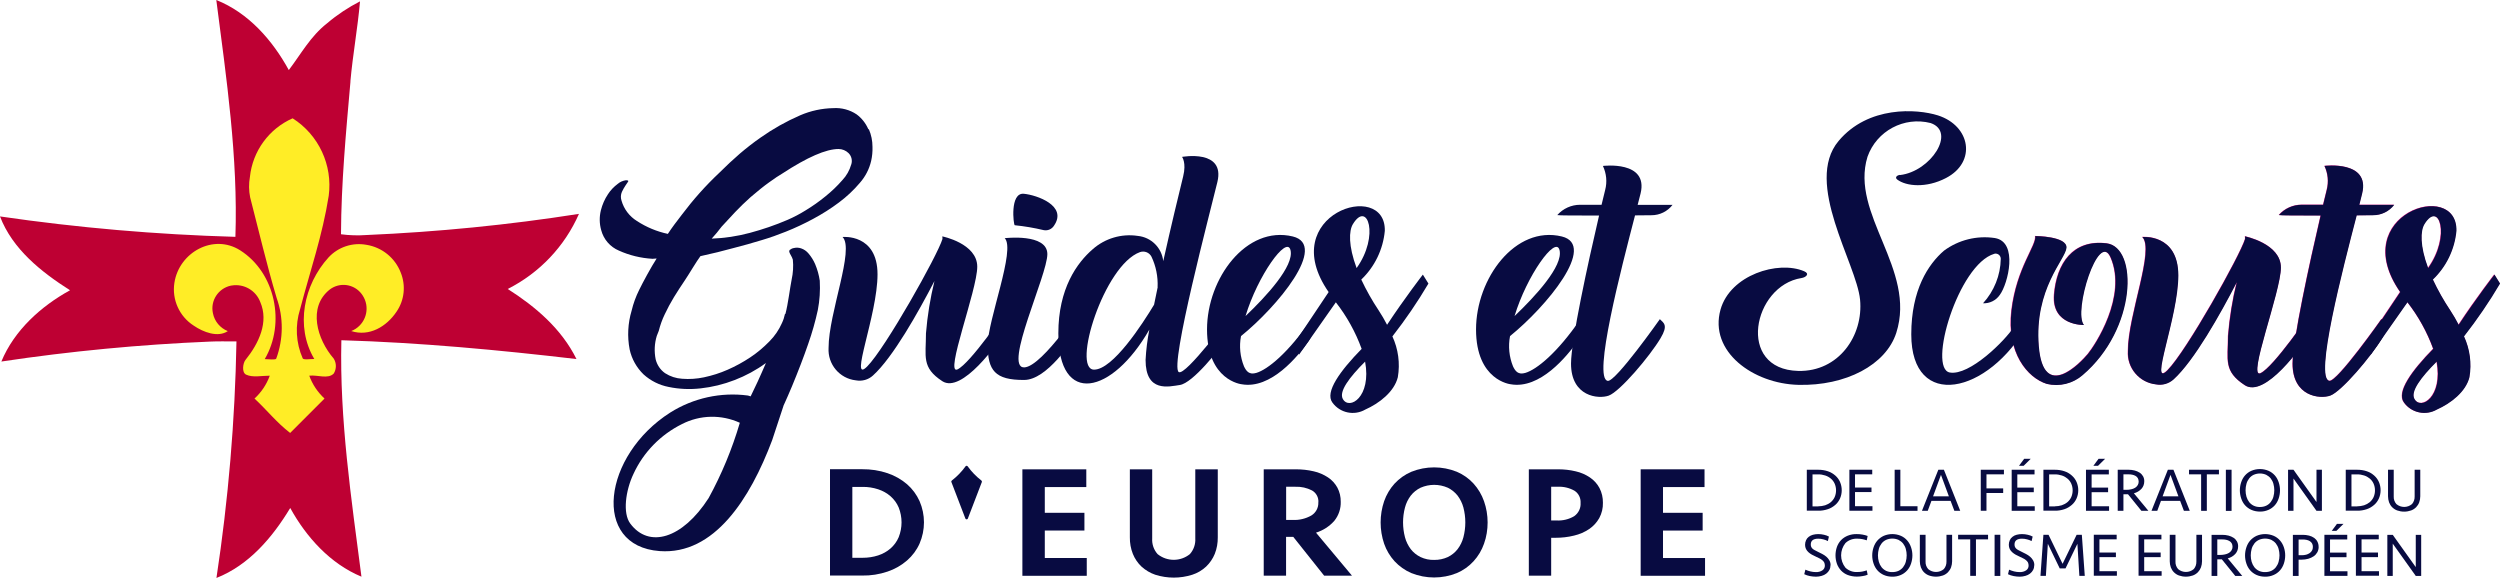
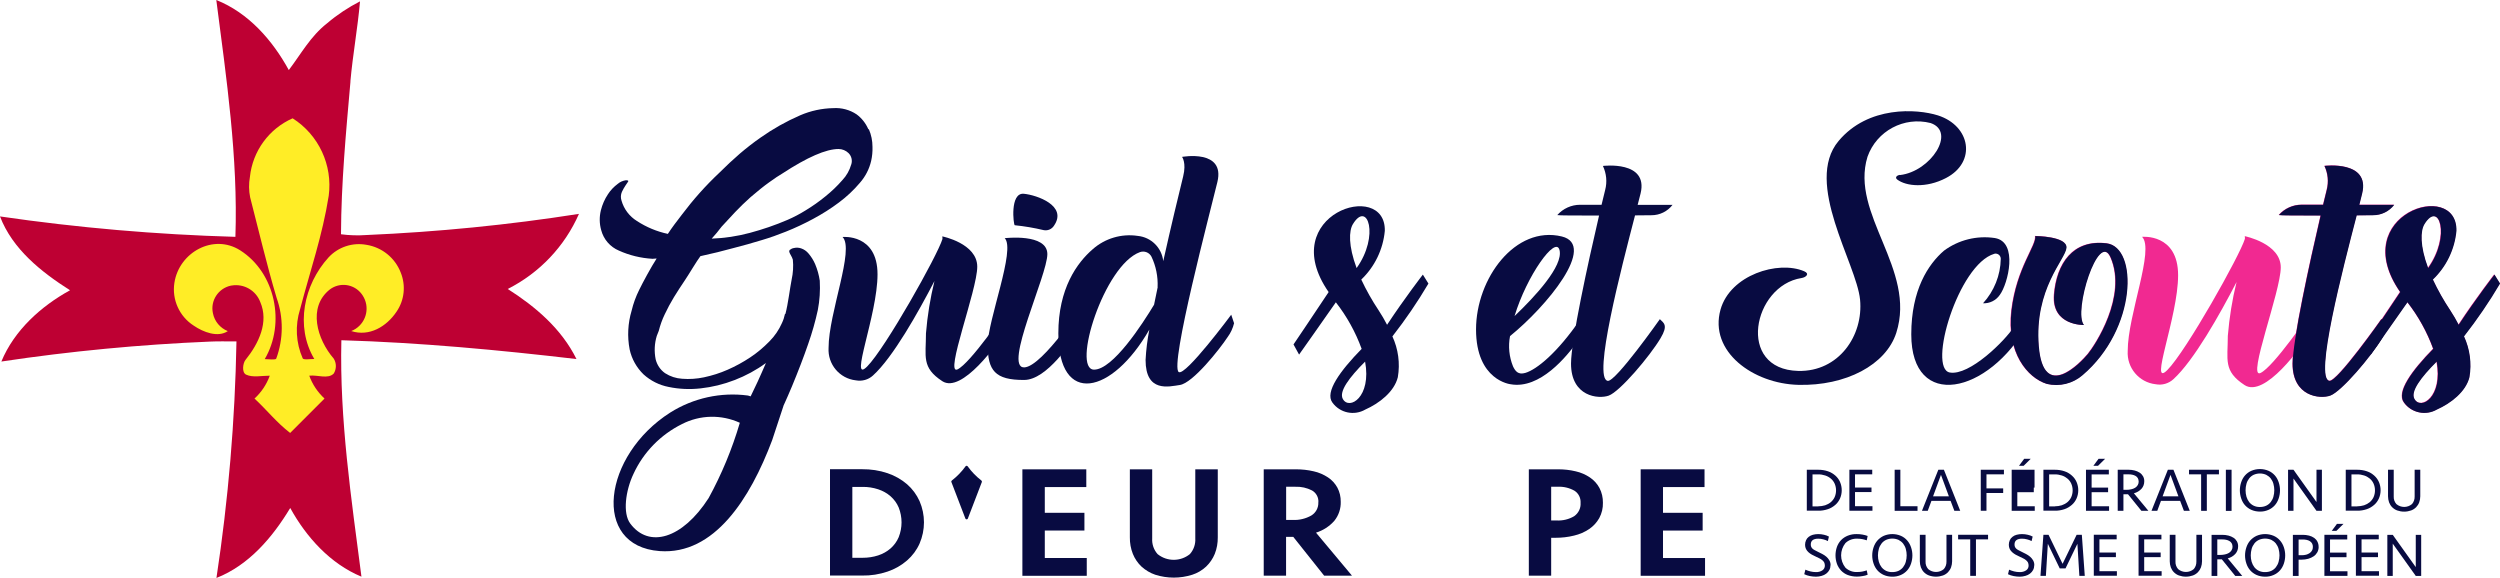
<svg xmlns="http://www.w3.org/2000/svg" width="173" height="40" viewBox="0 0 173 40" fill="none">
  <g clip-path="url(#clip0_7212_21704)">
    <path d="M140.821 16.326C140.821 16.326 143.038 16.336 142.976 17.138C142.913 17.94 140.738 19.96 141.061 23.939C141.373 27.798 143.933 25.121 144.464 24.481C144.943 23.898 147.207 20.507 146.036 17.81C145.198 15.878 143.423 21.585 144.188 22.481C144.188 22.481 141.95 22.549 142.122 20.387C142.294 18.226 143.429 16.544 145.76 16.831C147.941 17.102 147.857 22.747 144.095 25.949C143.418 26.538 142.497 26.767 141.623 26.559C140.29 26.142 138.817 24.408 139.177 21.455C139.536 18.502 140.92 16.982 140.816 16.32" fill="#F12991" />
    <path d="M170.486 23.257C170.897 24.142 171.033 25.132 170.866 26.095C170.616 27.106 169.57 27.907 168.618 28.329C167.848 28.777 166.859 28.569 166.338 27.845C165.802 27.126 166.874 25.653 168.363 24.127C167.941 22.965 167.338 21.877 166.578 20.903C165.761 22.08 164.028 24.523 164.028 24.523L163.642 23.82C163.642 23.82 165.188 21.533 166.073 20.195C162.347 14.826 170.044 12.342 169.961 15.961C169.841 17.242 169.263 18.44 168.332 19.331C168.68 20.07 169.081 20.784 169.534 21.46C169.747 21.783 169.94 22.117 170.117 22.46C171.35 20.591 172.594 18.987 172.594 18.987L172.979 19.607C172.23 20.877 171.397 22.101 170.486 23.262M168.597 25.007C167.494 26.116 166.77 27.079 167.057 27.595C167.499 28.392 169.05 27.47 168.597 25.007ZM168.004 18.534C169.596 16.315 168.769 13.816 167.749 15.492C167.468 15.951 167.426 16.987 168.004 18.534Z" fill="#F12991" />
    <path d="M163.065 14.894C162.118 18.549 160.114 26.215 161.181 26.345C161.727 26.413 164.782 22.075 164.782 22.075C165.058 22.346 165.365 22.492 164.834 23.387C164.09 24.642 162.013 27.09 161.243 27.366C160.535 27.621 158.636 27.444 158.636 25.153C158.636 23.575 159.802 18.221 160.577 14.904C159.068 14.904 157.751 14.904 157.683 14.873C158.084 14.42 158.662 14.159 159.265 14.159H160.749C160.842 13.774 160.926 13.42 160.999 13.133C161.144 12.576 161.087 11.993 160.842 11.472C160.842 11.472 164.007 11.076 163.45 13.373C163.403 13.561 163.335 13.831 163.252 14.165H165.662C165.313 14.618 164.777 14.883 164.204 14.883L163.06 14.894" fill="#F12991" />
    <path d="M160.171 22.18C160.171 22.414 160.098 22.648 159.973 22.846C159.26 24.044 156.71 27.549 155.326 26.648C153.837 25.674 154.165 24.903 154.165 23.242C154.269 21.987 154.467 20.742 154.769 19.518C153.629 21.721 151.818 24.955 150.392 26.247C150.064 26.544 149.617 26.674 149.179 26.59C148.019 26.465 147.165 25.445 147.238 24.284C147.238 21.789 149.106 17.264 148.232 16.389C148.232 16.389 150.725 16.139 150.725 19.045C150.725 21.95 148.669 26.919 149.981 25.606C151.282 24.304 155.003 17.665 155.347 16.529C155.352 16.467 155.347 16.404 155.336 16.342C155.336 16.342 157.829 16.842 157.829 18.503C157.829 20.164 155.482 26.242 156.419 25.814C157.335 25.398 159.869 21.659 159.869 21.659L160.187 22.18H160.171Z" fill="#F12991" />
    <path d="M24.253 5.635C23.94 9.186 23.612 12.67 23.597 16.211C24.18 16.29 24.768 16.305 25.356 16.264C30.279 16.05 35.192 15.566 40.064 14.8C39.075 17.055 37.331 18.888 35.135 19.997C37.066 21.226 38.856 22.752 39.892 24.846C34.505 24.216 29.046 23.705 23.623 23.544C23.493 29.048 24.31 34.48 25.012 39.906C22.853 39.011 21.192 37.167 20.084 35.152C18.861 37.183 17.227 39.109 14.978 39.995C15.801 34.579 16.264 29.111 16.363 23.627C15.592 23.627 15.15 23.611 14.536 23.638C9.701 23.841 4.882 24.299 0.094 25.018C0.989 22.856 2.831 21.195 4.845 20.086C2.857 18.82 0.864 17.242 0 14.977C5.397 15.764 10.836 16.232 16.29 16.389C16.477 10.905 15.671 5.432 14.968 0C17.201 0.891 18.856 2.786 19.985 4.848C20.833 3.734 21.484 2.51 22.639 1.609C23.337 1.015 24.102 0.51 24.913 0.094C24.752 1.948 24.414 3.765 24.247 5.64" fill="#BE0033" />
    <path d="M19.142 20.612C19.626 21.971 19.615 23.461 19.116 24.815C19.069 24.924 18.611 24.851 18.32 24.851C19.771 22.383 19.064 18.873 16.618 17.321C14.77 16.149 12.397 17.456 12.069 19.565C11.887 20.732 12.412 21.898 13.406 22.534C14.073 22.992 15.077 23.372 15.764 22.914C15.233 22.7 14.843 22.237 14.734 21.674C14.546 20.81 15.103 19.956 15.967 19.768C15.988 19.768 16.009 19.758 16.03 19.758C16.878 19.617 17.711 20.096 18.012 20.904C18.606 22.278 17.924 23.747 16.982 24.913C16.815 25.122 16.711 25.773 17.029 25.924C17.487 26.142 18.106 25.997 18.668 25.997C18.45 26.601 18.085 27.148 17.612 27.58C18.45 28.356 19.163 29.262 20.079 29.96L22.457 27.58C21.983 27.142 21.619 26.601 21.401 25.997C21.983 25.929 22.702 26.257 23.097 25.846C23.29 25.533 23.29 25.132 23.097 24.82C21.937 23.481 21.276 21.253 22.826 20.029C23.519 19.508 24.502 19.649 25.023 20.341C25.049 20.378 25.075 20.409 25.096 20.445C25.601 21.216 25.382 22.247 24.612 22.752C24.513 22.815 24.414 22.867 24.305 22.909C25.554 23.315 26.751 22.601 27.443 21.565C27.989 20.768 28.093 19.753 27.729 18.857C27.334 17.841 26.433 17.112 25.356 16.941C24.393 16.764 23.404 17.092 22.738 17.81C21.021 19.695 20.412 22.586 21.749 24.841C21.453 24.841 21.01 24.919 20.948 24.799C20.474 23.726 20.412 22.518 20.766 21.398C21.468 18.722 22.317 16.284 22.748 13.55C23.029 11.426 22.056 9.332 20.25 8.187C18.611 8.91 17.482 10.457 17.294 12.243C17.211 12.712 17.216 13.191 17.31 13.655C17.924 16.029 18.444 18.263 19.137 20.596" fill="#FFED26" />
    <path d="M125.031 32.507H125.822C126.051 32.507 126.275 32.538 126.488 32.611C126.675 32.673 126.852 32.777 127.003 32.907C127.144 33.032 127.258 33.184 127.331 33.355C127.487 33.72 127.487 34.131 127.331 34.491C127.253 34.663 127.144 34.819 127.003 34.938C126.852 35.069 126.681 35.173 126.488 35.235C126.275 35.308 126.046 35.345 125.822 35.34H125.031V32.496V32.507ZM125.822 35.037C125.983 35.037 126.15 35.011 126.301 34.965C126.441 34.918 126.577 34.845 126.691 34.751C126.8 34.657 126.894 34.538 126.957 34.402C127.087 34.105 127.087 33.762 126.957 33.465C126.894 33.329 126.806 33.209 126.691 33.116C126.577 33.022 126.441 32.944 126.301 32.902C126.145 32.85 125.983 32.824 125.822 32.829H125.426V35.043H125.822V35.037Z" fill="#080B41" />
    <path d="M127.971 32.506H129.559V32.824H128.367V33.735H129.507V34.053H128.367V35.027H129.574V35.344H127.977V32.501L127.971 32.506Z" fill="#080B41" />
    <path d="M131.505 32.506V35.032H132.692V35.349H131.11V32.506H131.505Z" fill="#080B41" />
    <path d="M135.643 35.349H135.242L134.982 34.662H133.655L133.4 35.349H132.999L134.133 32.506H134.518L135.648 35.349H135.643ZM133.769 34.344H134.862L134.315 32.86L133.769 34.344Z" fill="#080B41" />
    <path d="M137.069 35.349V32.506H138.672V32.824H137.464V33.797H138.62V34.115H137.464V35.344H137.069V35.349Z" fill="#080B41" />
-     <path d="M139.203 32.506H140.79V32.829H139.598V33.74H140.738V34.058H139.598V35.032H140.805V35.349H139.208V32.506H139.203ZM139.713 32.235L140.072 31.751H140.524L140.035 32.235H139.713Z" fill="#080B41" />
+     <path d="M139.203 32.506H140.79V32.829V33.74H140.738V34.058H139.598V35.032H140.805V35.349H139.208V32.506H139.203ZM139.713 32.235L140.072 31.751H140.524L140.035 32.235H139.713Z" fill="#080B41" />
    <path d="M141.404 32.507H142.195C142.424 32.507 142.648 32.538 142.861 32.611C143.049 32.673 143.226 32.777 143.371 32.907C143.512 33.032 143.626 33.184 143.699 33.355C143.855 33.72 143.855 34.131 143.699 34.491C143.621 34.663 143.512 34.819 143.371 34.938C143.22 35.069 143.049 35.173 142.861 35.235C142.648 35.308 142.419 35.345 142.195 35.34H141.404V32.496V32.507ZM142.195 35.037C142.356 35.037 142.523 35.011 142.674 34.965C142.814 34.918 142.95 34.845 143.064 34.751C143.174 34.657 143.267 34.538 143.33 34.402C143.46 34.105 143.46 33.762 143.33 33.465C143.267 33.329 143.179 33.209 143.064 33.116C142.95 33.022 142.814 32.944 142.674 32.902C142.518 32.85 142.356 32.824 142.195 32.829H141.8V35.043H142.195V35.037Z" fill="#080B41" />
    <path d="M144.344 32.506H145.932V32.829H144.74V33.74H145.88V34.058H144.74V35.032H145.947V35.349H144.35V32.506H144.344ZM144.86 32.235L145.219 31.751H145.672L145.182 32.235H144.86Z" fill="#080B41" />
    <path d="M146.941 35.349H146.546V32.506H147.285C147.431 32.506 147.576 32.522 147.717 32.558C147.842 32.589 147.956 32.641 148.066 32.709C148.164 32.772 148.243 32.86 148.3 32.959C148.357 33.063 148.388 33.188 148.383 33.308C148.383 33.495 148.321 33.678 148.196 33.818C148.055 33.974 147.868 34.084 147.665 34.136L148.669 35.349H148.185L147.259 34.204H146.941V35.349ZM147.993 33.313C147.998 33.157 147.915 33.006 147.779 32.933C147.706 32.891 147.634 32.865 147.556 32.85C147.467 32.829 147.379 32.824 147.285 32.824H146.941V33.896H147.139C147.254 33.896 147.363 33.886 147.477 33.86C147.571 33.839 147.665 33.808 147.748 33.756C147.821 33.709 147.883 33.651 147.93 33.573C147.977 33.495 147.998 33.407 147.998 33.313" fill="#080B41" />
    <path d="M151.527 35.349H151.126L150.866 34.662H149.538L149.283 35.349H148.883L150.017 32.506H150.402L151.532 35.349H151.527ZM149.653 34.344H150.746L150.199 32.86L149.653 34.344Z" fill="#080B41" />
    <path d="M153.551 32.506V32.824H152.713V35.349H152.318V32.824H151.48V32.506H153.546H153.551Z" fill="#080B41" />
    <path d="M154.425 32.506H154.03V35.354H154.425V32.506Z" fill="#080B41" />
    <path d="M156.387 35.402C156.185 35.402 155.982 35.365 155.794 35.282C155.628 35.209 155.477 35.1 155.357 34.964C155.237 34.829 155.149 34.667 155.092 34.495C154.967 34.131 154.967 33.735 155.092 33.365C155.149 33.194 155.237 33.032 155.357 32.897C155.477 32.761 155.628 32.652 155.794 32.579C156.174 32.418 156.601 32.418 156.981 32.579C157.147 32.652 157.298 32.761 157.418 32.897C157.538 33.032 157.626 33.194 157.683 33.365C157.808 33.73 157.808 34.126 157.683 34.495C157.626 34.667 157.538 34.829 157.418 34.964C157.298 35.1 157.147 35.209 156.981 35.282C156.793 35.365 156.59 35.407 156.387 35.402ZM156.387 35.084C156.538 35.084 156.684 35.058 156.819 34.995C156.939 34.938 157.048 34.855 157.132 34.745C157.215 34.636 157.283 34.511 157.319 34.376C157.402 34.079 157.402 33.766 157.319 33.475C157.283 33.339 157.215 33.214 157.132 33.105C157.048 33.001 156.939 32.918 156.819 32.855C156.544 32.735 156.231 32.735 155.956 32.855C155.836 32.912 155.727 32.996 155.643 33.105C155.56 33.214 155.492 33.339 155.456 33.475C155.373 33.772 155.373 34.084 155.456 34.376C155.498 34.511 155.56 34.636 155.643 34.745C155.727 34.85 155.836 34.938 155.956 34.995C156.091 35.058 156.237 35.089 156.387 35.084Z" fill="#080B41" />
    <path d="M160.301 35.349L158.709 33.115V35.349H158.334V32.506H158.709L160.301 34.74V32.506H160.676V35.349H160.296H160.301Z" fill="#080B41" />
    <path d="M162.326 32.507H163.117C163.346 32.507 163.57 32.538 163.783 32.611C163.97 32.673 164.147 32.777 164.293 32.907C164.433 33.032 164.548 33.184 164.621 33.355C164.777 33.72 164.777 34.131 164.621 34.491C164.543 34.663 164.433 34.819 164.293 34.938C164.142 35.069 163.97 35.173 163.783 35.235C163.57 35.308 163.341 35.345 163.117 35.34H162.326V32.496V32.507ZM163.117 35.037C163.278 35.037 163.445 35.011 163.596 34.965C163.736 34.918 163.871 34.845 163.986 34.751C164.095 34.657 164.189 34.538 164.251 34.402C164.381 34.105 164.381 33.762 164.251 33.465C164.189 33.329 164.1 33.209 163.986 33.116C163.871 33.022 163.736 32.944 163.596 32.902C163.439 32.85 163.278 32.824 163.117 32.829H162.721V35.043H163.117V35.037Z" fill="#080B41" />
    <path d="M167.088 32.506H167.483V34.344C167.483 34.485 167.457 34.625 167.41 34.761C167.364 34.886 167.291 35 167.197 35.099C167.098 35.198 166.978 35.276 166.848 35.323C166.536 35.433 166.198 35.433 165.886 35.323C165.755 35.276 165.636 35.198 165.537 35.099C165.443 35.005 165.37 34.886 165.323 34.761C165.277 34.625 165.251 34.485 165.251 34.344V32.506H165.646V34.36C165.636 34.553 165.703 34.735 165.828 34.881C166.141 35.146 166.599 35.146 166.911 34.881C167.036 34.735 167.098 34.553 167.093 34.36V32.506H167.088Z" fill="#080B41" />
    <path d="M126.67 39.115C126.67 39.23 126.644 39.344 126.592 39.443C126.54 39.542 126.467 39.625 126.379 39.693C126.285 39.766 126.176 39.818 126.061 39.849C125.937 39.886 125.801 39.907 125.671 39.907C125.531 39.907 125.39 39.891 125.25 39.865C125.114 39.839 124.979 39.797 124.854 39.735L124.932 39.422C125.047 39.474 125.161 39.511 125.281 39.542C125.406 39.573 125.536 39.589 125.661 39.589C125.817 39.594 125.973 39.558 126.108 39.469C126.223 39.391 126.285 39.266 126.28 39.131C126.28 39.058 126.264 38.985 126.233 38.917C126.197 38.86 126.155 38.803 126.098 38.761C126.035 38.709 125.968 38.667 125.9 38.636C125.822 38.599 125.744 38.563 125.661 38.521C125.562 38.474 125.468 38.428 125.38 38.381C125.296 38.334 125.213 38.276 125.14 38.209C125.073 38.146 125.015 38.073 124.974 37.99C124.932 37.902 124.911 37.803 124.911 37.704C124.911 37.594 124.932 37.48 124.979 37.381C125.021 37.287 125.083 37.209 125.166 37.147C125.25 37.084 125.348 37.032 125.453 37.006C125.572 36.975 125.697 36.959 125.822 36.959C125.957 36.959 126.093 36.975 126.223 37.006C126.342 37.032 126.457 37.074 126.561 37.131L126.488 37.443C126.389 37.391 126.285 37.35 126.176 37.324C126.061 37.292 125.942 37.277 125.822 37.277C125.479 37.277 125.307 37.412 125.307 37.678C125.307 37.73 125.312 37.782 125.333 37.834C125.354 37.881 125.38 37.922 125.416 37.959C125.463 38.001 125.515 38.042 125.572 38.068C125.635 38.105 125.713 38.146 125.806 38.188C125.9 38.23 125.994 38.282 126.098 38.334C126.197 38.386 126.296 38.448 126.379 38.521C126.462 38.594 126.535 38.678 126.592 38.776C126.65 38.881 126.681 38.995 126.676 39.115" fill="#080B41" />
    <path d="M128.492 36.959C128.627 36.959 128.762 36.969 128.893 36.995C129.012 37.016 129.132 37.047 129.241 37.089L129.179 37.391C129.075 37.354 128.971 37.328 128.867 37.307C128.757 37.287 128.648 37.276 128.539 37.276C128.232 37.261 127.93 37.365 127.706 37.578C127.305 38.078 127.305 38.786 127.706 39.286C127.93 39.495 128.232 39.604 128.539 39.583C128.648 39.583 128.757 39.573 128.867 39.552C128.971 39.531 129.075 39.505 129.179 39.469L129.241 39.771C129.127 39.818 129.012 39.849 128.893 39.864C128.762 39.89 128.627 39.901 128.492 39.901C128.278 39.901 128.065 39.864 127.867 39.791C127.69 39.724 127.534 39.62 127.404 39.484C127.279 39.349 127.18 39.193 127.118 39.021C126.983 38.641 126.983 38.224 127.118 37.839C127.18 37.667 127.279 37.505 127.404 37.375C127.534 37.24 127.696 37.136 127.867 37.068C128.065 36.99 128.278 36.953 128.492 36.959Z" fill="#080B41" />
    <path d="M130.948 39.907C130.745 39.907 130.542 39.87 130.355 39.787C130.188 39.714 130.038 39.605 129.918 39.469C129.798 39.334 129.71 39.173 129.652 39.001C129.527 38.636 129.527 38.24 129.652 37.871C129.71 37.699 129.798 37.537 129.918 37.402C130.038 37.267 130.188 37.157 130.355 37.079C130.735 36.918 131.162 36.918 131.542 37.079C131.708 37.152 131.859 37.261 131.979 37.402C132.098 37.537 132.187 37.699 132.244 37.871C132.369 38.235 132.369 38.631 132.244 39.001C132.187 39.173 132.098 39.334 131.979 39.469C131.859 39.605 131.708 39.714 131.542 39.787C131.354 39.87 131.151 39.912 130.948 39.907ZM130.948 39.589C131.099 39.589 131.245 39.563 131.38 39.501C131.5 39.443 131.609 39.36 131.693 39.251C131.776 39.141 131.843 39.016 131.88 38.881C131.963 38.584 131.963 38.272 131.88 37.98C131.843 37.845 131.776 37.72 131.693 37.61C131.609 37.506 131.5 37.423 131.38 37.36C131.104 37.24 130.792 37.24 130.516 37.36C130.397 37.418 130.287 37.501 130.204 37.61C130.121 37.72 130.053 37.845 130.017 37.98C129.933 38.277 129.933 38.589 130.017 38.881C130.058 39.016 130.121 39.141 130.204 39.251C130.287 39.355 130.397 39.443 130.516 39.501C130.652 39.563 130.797 39.594 130.948 39.589Z" fill="#080B41" />
    <path d="M134.69 37.006H135.086V38.844C135.086 38.985 135.06 39.125 135.013 39.261C134.966 39.386 134.893 39.5 134.8 39.599C134.701 39.698 134.581 39.776 134.451 39.823C134.139 39.933 133.8 39.933 133.488 39.823C133.358 39.776 133.238 39.698 133.139 39.599C133.046 39.505 132.973 39.386 132.926 39.261C132.879 39.125 132.853 38.985 132.853 38.844V37.006H133.249V38.86C133.238 39.053 133.306 39.235 133.431 39.381C133.743 39.646 134.201 39.646 134.513 39.381C134.638 39.235 134.701 39.053 134.696 38.86V37.006H134.69Z" fill="#080B41" />
    <path d="M137.574 37.006V37.324H136.736V39.849H136.34V37.324H135.502V37.006H137.568H137.574Z" fill="#080B41" />
-     <path d="M138.422 37.006H138.026V39.854H138.422V37.006Z" fill="#080B41" />
    <path d="M140.769 39.115C140.769 39.23 140.743 39.344 140.691 39.443C140.639 39.542 140.566 39.625 140.478 39.693C140.384 39.766 140.275 39.818 140.16 39.849C140.035 39.886 139.9 39.907 139.77 39.907C139.629 39.907 139.489 39.891 139.348 39.865C139.213 39.839 139.078 39.797 138.953 39.735L139.031 39.422C139.145 39.474 139.26 39.511 139.379 39.542C139.504 39.573 139.634 39.589 139.759 39.589C139.915 39.594 140.072 39.558 140.207 39.469C140.321 39.396 140.384 39.266 140.379 39.131C140.379 39.058 140.363 38.985 140.332 38.917C140.295 38.86 140.254 38.803 140.196 38.761C140.134 38.709 140.066 38.667 139.999 38.636C139.926 38.599 139.843 38.563 139.759 38.521C139.66 38.474 139.567 38.428 139.478 38.381C139.395 38.334 139.312 38.276 139.239 38.209C139.171 38.146 139.114 38.073 139.072 37.99C139.031 37.902 139.01 37.803 139.01 37.704C139.01 37.594 139.031 37.48 139.078 37.381C139.119 37.287 139.182 37.209 139.265 37.147C139.348 37.079 139.447 37.032 139.551 37.006C139.671 36.975 139.796 36.959 139.921 36.959C140.056 36.959 140.191 36.975 140.321 37.006C140.441 37.032 140.556 37.074 140.66 37.131L140.587 37.443C140.488 37.391 140.384 37.35 140.275 37.324C140.16 37.292 140.04 37.277 139.921 37.277C139.577 37.277 139.405 37.412 139.405 37.678C139.405 37.73 139.411 37.782 139.431 37.834C139.452 37.881 139.478 37.922 139.515 37.959C139.562 38.001 139.614 38.042 139.671 38.068C139.733 38.105 139.811 38.146 139.905 38.188C139.999 38.23 140.092 38.282 140.196 38.334C140.295 38.386 140.394 38.448 140.478 38.521C140.561 38.594 140.634 38.678 140.691 38.776C140.748 38.881 140.779 38.995 140.774 39.115" fill="#080B41" />
    <path d="M143.71 37.006H144.063L144.266 39.849H143.892L143.756 37.631L142.934 39.334H142.533L141.711 37.631L141.576 39.849H141.201L141.404 37.006H141.758L142.731 39.016L143.704 37.006H143.71Z" fill="#080B41" />
    <path d="M144.886 37.005H146.473V37.323H145.281V38.234H146.421V38.552H145.281V39.526H146.489V39.843H144.891V37L144.886 37.005Z" fill="#080B41" />
    <path d="M147.982 37.005H149.57V37.323H148.378V38.234H149.518V38.552H148.378V39.526H149.585V39.843H147.988V37L147.982 37.005Z" fill="#080B41" />
    <path d="M151.985 37.006H152.38V38.844C152.38 38.985 152.354 39.125 152.307 39.261C152.26 39.386 152.188 39.5 152.094 39.599C151.995 39.698 151.875 39.776 151.745 39.823C151.433 39.933 151.095 39.933 150.782 39.823C150.652 39.776 150.533 39.698 150.434 39.599C150.34 39.505 150.267 39.386 150.22 39.261C150.173 39.125 150.147 38.985 150.147 38.844V37.006H150.543V38.86C150.533 39.053 150.6 39.235 150.725 39.381C151.037 39.646 151.495 39.646 151.808 39.381C151.933 39.235 151.995 39.053 151.99 38.86V37.006H151.985Z" fill="#080B41" />
    <path d="M153.437 39.854H153.041V37.011H153.78C153.926 37.011 154.071 37.026 154.212 37.063C154.337 37.094 154.451 37.146 154.561 37.214C154.66 37.276 154.738 37.365 154.795 37.464C154.852 37.568 154.883 37.693 154.878 37.813C154.878 38 154.816 38.182 154.691 38.323C154.55 38.479 154.363 38.589 154.16 38.641L155.164 39.854H154.68L153.754 38.708H153.437V39.854ZM154.488 37.818C154.493 37.662 154.41 37.511 154.274 37.438C154.202 37.396 154.129 37.37 154.051 37.354C153.962 37.334 153.874 37.328 153.78 37.328H153.437V38.401H153.634C153.749 38.401 153.858 38.391 153.973 38.365C154.066 38.344 154.16 38.313 154.243 38.261C154.316 38.214 154.379 38.156 154.425 38.078C154.472 38 154.493 37.912 154.493 37.818" fill="#080B41" />
    <path d="M156.747 39.907C156.544 39.907 156.341 39.87 156.153 39.787C155.987 39.714 155.836 39.605 155.716 39.469C155.596 39.334 155.508 39.173 155.451 39.001C155.326 38.636 155.326 38.24 155.451 37.871C155.508 37.699 155.596 37.537 155.716 37.402C155.836 37.267 155.987 37.157 156.153 37.079C156.533 36.918 156.96 36.918 157.34 37.079C157.506 37.152 157.657 37.261 157.777 37.402C157.897 37.537 157.985 37.699 158.043 37.871C158.167 38.235 158.167 38.631 158.043 39.001C157.985 39.173 157.897 39.334 157.777 39.469C157.657 39.605 157.506 39.714 157.34 39.787C157.153 39.87 156.95 39.912 156.747 39.907ZM156.747 39.589C156.898 39.589 157.043 39.563 157.179 39.501C157.298 39.443 157.408 39.36 157.491 39.251C157.574 39.141 157.642 39.016 157.678 38.881C157.761 38.584 157.761 38.272 157.678 37.98C157.642 37.845 157.574 37.72 157.491 37.61C157.408 37.506 157.298 37.423 157.179 37.36C156.903 37.24 156.591 37.24 156.315 37.36C156.195 37.418 156.086 37.501 156.002 37.61C155.919 37.72 155.851 37.845 155.815 37.98C155.732 38.277 155.732 38.589 155.815 38.881C155.857 39.016 155.919 39.141 156.002 39.251C156.086 39.355 156.195 39.443 156.315 39.501C156.45 39.563 156.596 39.594 156.747 39.589Z" fill="#080B41" />
    <path d="M160.452 37.839C160.452 37.969 160.421 38.094 160.364 38.209C160.301 38.318 160.218 38.417 160.114 38.49C159.999 38.568 159.869 38.63 159.734 38.667C159.583 38.708 159.422 38.729 159.265 38.729H159.063V39.854H158.667V37.011H159.354C159.5 37.011 159.645 37.026 159.786 37.063C159.911 37.094 160.025 37.146 160.135 37.219C160.228 37.287 160.312 37.375 160.364 37.479C160.421 37.594 160.452 37.719 160.447 37.844M160.051 37.844C160.051 37.761 160.036 37.677 159.994 37.604C159.958 37.542 159.906 37.49 159.843 37.448C159.776 37.407 159.697 37.375 159.619 37.36C159.531 37.339 159.437 37.334 159.344 37.334H159.063V38.422H159.271C159.375 38.422 159.479 38.412 159.583 38.386C159.671 38.365 159.755 38.323 159.833 38.271C159.9 38.224 159.958 38.162 159.994 38.089C160.036 38.016 160.051 37.927 160.051 37.844Z" fill="#080B41" />
    <path d="M160.843 37.006H162.43V37.329H161.238V38.24H162.378V38.558H161.238V39.532H162.445V39.849H160.848V37.006H160.843ZM161.358 36.735L161.717 36.251H162.17L161.68 36.735H161.358Z" fill="#080B41" />
    <path d="M163.023 37.005H164.61V37.323H163.419V38.234H164.558V38.552H163.419V39.526H164.626V39.843H163.028V37L163.023 37.005Z" fill="#080B41" />
    <path d="M167.171 39.854L165.578 37.62V39.854H165.204V37.011H165.578L167.171 39.245V37.011H167.546V39.854H167.171Z" fill="#080B41" />
    <path d="M66.965 32.272C67.231 32.642 67.553 32.975 67.912 33.251C67.944 33.278 67.959 33.319 67.944 33.356L66.976 35.881C66.96 35.928 66.903 35.954 66.856 35.933C66.83 35.923 66.814 35.902 66.804 35.881L65.836 33.356C65.82 33.319 65.836 33.278 65.867 33.251C66.231 32.97 66.549 32.642 66.814 32.272C66.846 32.231 66.903 32.22 66.944 32.252C66.955 32.257 66.96 32.267 66.965 32.272Z" fill="#080B41" />
    <path d="M57.436 32.47H59.658C60.257 32.465 60.855 32.553 61.422 32.746C61.917 32.913 62.375 33.173 62.77 33.511C63.14 33.834 63.431 34.23 63.634 34.678C64.04 35.615 64.04 36.678 63.634 37.615C63.437 38.063 63.14 38.459 62.77 38.782C62.375 39.125 61.917 39.386 61.422 39.552C60.855 39.745 60.257 39.839 59.658 39.828H57.436V32.47ZM59.689 38.599C60.059 38.599 60.423 38.547 60.772 38.433C61.089 38.329 61.381 38.167 61.631 37.948C61.87 37.735 62.063 37.474 62.188 37.178C62.453 36.516 62.453 35.777 62.188 35.115C62.063 34.819 61.87 34.558 61.631 34.345C61.381 34.126 61.089 33.965 60.772 33.86C60.423 33.746 60.059 33.688 59.689 33.694H58.982V38.599H59.689Z" fill="#080B41" />
    <path d="M70.754 32.476H75.172V33.705H72.3V35.486H75.042V36.715H72.3V38.615H75.204V39.844H70.749V32.486L70.754 32.476Z" fill="#080B41" />
    <path d="M82.724 32.476H84.27V37.183C84.275 37.574 84.207 37.965 84.062 38.329C83.926 38.662 83.723 38.959 83.463 39.209C83.187 39.464 82.865 39.657 82.506 39.772C81.673 40.037 80.778 40.037 79.945 39.772C79.591 39.652 79.269 39.459 78.993 39.209C78.732 38.964 78.529 38.662 78.394 38.329C78.248 37.965 78.181 37.574 78.186 37.183V32.476H79.732V37.256C79.706 37.657 79.841 38.048 80.106 38.345C80.757 38.871 81.689 38.871 82.339 38.345C82.605 38.048 82.74 37.652 82.714 37.256V32.476H82.724Z" fill="#080B41" />
    <path d="M92.779 34.715C92.795 35.194 92.639 35.663 92.337 36.038C91.999 36.423 91.556 36.709 91.067 36.86L93.555 39.834H91.629L89.495 37.152H88.996V39.834H87.45V32.476H89.651C90.073 32.476 90.5 32.517 90.911 32.616C91.265 32.694 91.598 32.84 91.9 33.038C92.17 33.215 92.389 33.46 92.545 33.741C92.706 34.043 92.784 34.382 92.779 34.725M91.233 34.757C91.254 34.423 91.082 34.106 90.791 33.939C90.437 33.757 90.042 33.668 89.641 33.684H89.001V35.98H89.464C89.912 36.001 90.359 35.892 90.744 35.673C91.062 35.48 91.249 35.126 91.228 34.757" fill="#080B41" />
-     <path d="M102.943 36.152C102.943 36.652 102.865 37.152 102.694 37.626C102.537 38.074 102.293 38.485 101.975 38.834C101.653 39.188 101.257 39.469 100.815 39.657C99.805 40.063 98.676 40.063 97.666 39.657C97.224 39.469 96.828 39.188 96.5 38.834C96.183 38.485 95.938 38.074 95.782 37.626C95.459 36.673 95.459 35.637 95.782 34.684C95.938 34.236 96.183 33.819 96.5 33.47C96.828 33.116 97.224 32.835 97.666 32.647C98.676 32.241 99.805 32.241 100.815 32.647C101.257 32.835 101.653 33.116 101.975 33.47C102.293 33.824 102.537 34.236 102.694 34.684C102.86 35.157 102.943 35.652 102.943 36.152ZM99.243 38.746C99.571 38.751 99.894 38.683 100.19 38.548C100.456 38.417 100.685 38.235 100.867 38.001C101.054 37.756 101.189 37.475 101.268 37.178C101.444 36.506 101.444 35.798 101.268 35.121C101.189 34.824 101.049 34.543 100.867 34.298C100.685 34.069 100.456 33.882 100.19 33.751C99.587 33.486 98.905 33.486 98.301 33.751C98.036 33.882 97.807 34.064 97.624 34.298C97.437 34.543 97.302 34.824 97.224 35.121C97.047 35.793 97.047 36.501 97.224 37.178C97.302 37.475 97.442 37.756 97.624 38.001C97.807 38.235 98.036 38.417 98.301 38.548C98.598 38.688 98.92 38.756 99.248 38.746" fill="#080B41" />
    <path d="M110.922 34.793C110.932 35.163 110.844 35.527 110.667 35.855C110.495 36.157 110.256 36.418 109.969 36.611C109.652 36.824 109.298 36.975 108.923 37.063C108.502 37.168 108.07 37.215 107.638 37.215H107.341V39.834H105.795V32.476H107.804C108.221 32.476 108.632 32.517 109.038 32.616C109.392 32.694 109.725 32.84 110.027 33.043C110.302 33.231 110.526 33.475 110.682 33.767C110.849 34.085 110.927 34.439 110.922 34.798M109.376 34.798C109.397 34.46 109.236 34.137 108.949 33.955C108.595 33.757 108.195 33.663 107.794 33.684H107.341V36.017H107.716C108.143 36.038 108.564 35.939 108.934 35.72C109.23 35.512 109.402 35.163 109.376 34.803" fill="#080B41" />
    <path d="M113.534 32.476H117.953V33.705H115.08V35.486H117.823V36.715H115.08V38.615H117.989V39.844H113.534V32.486V32.476Z" fill="#080B41" />
    <path d="M140.389 22.153C140.389 22.247 140.368 22.341 140.327 22.424C137.594 27.309 132.26 28.439 132.26 23.137C132.26 20.044 133.441 18.279 134.524 17.346C135.533 16.602 136.798 16.284 138.042 16.472C139.686 16.737 138.953 19.654 138.385 20.409C138.125 20.789 137.688 21.008 137.225 20.987C137.995 20.143 138.432 19.055 138.453 17.914C138.453 17.716 138.302 17.555 138.104 17.55C138.068 17.55 138.031 17.55 138 17.565C135.507 18.305 133.374 25.512 134.93 25.778C136.293 26.007 138.718 23.616 139.379 22.601C140.072 21.544 140.389 21.799 140.389 22.158" fill="#080B41" />
    <path d="M140.847 16.336C140.847 16.336 143.064 16.347 143.002 17.149C142.939 17.951 140.764 19.971 141.087 23.95C141.399 27.809 143.959 25.132 144.49 24.491C144.969 23.908 147.233 20.518 146.062 17.82C145.224 15.888 143.449 21.596 144.214 22.492C144.214 22.492 141.976 22.559 142.148 20.398C142.32 18.237 143.455 16.555 145.786 16.841C147.967 17.112 147.883 22.757 144.121 25.96C143.444 26.549 142.523 26.778 141.649 26.569C140.316 26.153 138.843 24.419 139.203 21.466C139.562 18.513 140.946 16.992 140.842 16.331" fill="#080B41" />
    <path d="M96.349 23.267C96.76 24.153 96.896 25.142 96.729 26.106C96.48 27.116 95.433 27.918 94.481 28.34C93.711 28.788 92.722 28.579 92.201 27.855C91.665 27.137 92.737 25.663 94.226 24.142C93.804 22.981 93.201 21.893 92.441 20.919C91.624 22.096 89.896 24.538 89.896 24.538L89.511 23.835C89.511 23.835 91.056 21.549 91.941 20.211C88.215 14.841 95.912 12.357 95.829 15.977C95.709 17.258 95.132 18.456 94.2 19.346C94.549 20.086 94.949 20.799 95.402 21.476C95.615 21.799 95.808 22.132 95.985 22.476C97.219 20.606 98.462 19.003 98.462 19.003L98.847 19.622C98.098 20.893 97.265 22.111 96.355 23.278M94.465 25.023C93.362 26.127 92.639 27.095 92.925 27.611C93.367 28.407 94.918 27.486 94.465 25.023ZM93.877 18.549C95.47 16.331 94.642 13.836 93.622 15.508C93.341 15.966 93.3 17.003 93.877 18.549Z" fill="#080B41" />
    <path d="M170.507 23.267C170.918 24.153 171.054 25.142 170.887 26.106C170.637 27.116 169.591 27.918 168.639 28.34C167.868 28.788 166.88 28.579 166.359 27.855C165.823 27.137 166.895 25.663 168.384 24.142C167.962 22.981 167.358 21.893 166.599 20.919C165.781 22.096 164.054 24.538 164.054 24.538L163.668 23.835C163.668 23.835 165.214 21.549 166.099 20.211C162.373 14.841 170.07 12.357 169.987 15.977C169.867 17.258 169.289 18.456 168.358 19.346C168.706 20.086 169.107 20.799 169.56 21.476C169.773 21.799 169.966 22.132 170.143 22.476C171.376 20.606 172.62 19.003 172.62 19.003L173.005 19.622C172.256 20.893 171.423 22.111 170.512 23.278M168.623 25.023C167.52 26.127 166.796 27.095 167.083 27.611C167.525 28.407 169.076 27.486 168.623 25.023ZM168.03 18.555C169.622 16.336 168.795 13.842 167.775 15.513C167.494 15.972 167.452 17.008 168.03 18.555Z" fill="#080B41" />
    <path d="M163.086 14.905C162.138 18.56 160.135 26.221 161.202 26.356C161.748 26.424 164.798 22.086 164.798 22.086C165.074 22.357 165.386 22.502 164.85 23.398C164.106 24.653 162.029 27.101 161.259 27.377C160.551 27.632 158.651 27.455 158.651 25.163C158.651 23.586 159.817 18.232 160.593 14.915C159.083 14.915 157.767 14.915 157.699 14.884C158.1 14.431 158.677 14.17 159.281 14.17H160.764C160.858 13.785 160.941 13.431 161.014 13.144C161.16 12.587 161.103 12.004 160.858 11.483C160.858 11.483 164.022 11.087 163.465 13.384C163.419 13.571 163.351 13.842 163.268 14.175H165.683C165.334 14.629 164.798 14.894 164.225 14.894L163.08 14.905" fill="#080B41" />
    <path d="M113.144 14.905C112.197 18.56 110.193 26.221 111.26 26.356C111.807 26.424 114.862 22.086 114.862 22.086C115.137 22.357 115.45 22.502 114.914 23.398C114.169 24.653 112.093 27.101 111.323 27.377C110.615 27.632 108.715 27.455 108.715 25.163C108.715 23.586 109.881 18.232 110.656 14.915C109.147 14.915 107.83 14.915 107.763 14.884C108.163 14.431 108.741 14.17 109.345 14.17H110.828C110.922 13.785 111.005 13.431 111.078 13.144C111.224 12.587 111.166 12.004 110.922 11.483C110.922 11.483 114.086 11.087 113.529 13.384C113.482 13.571 113.415 13.842 113.326 14.175H115.741C115.392 14.629 114.856 14.894 114.284 14.894L113.139 14.905" fill="#080B41" />
-     <path d="M160.192 22.19C160.192 22.424 160.119 22.659 159.994 22.857C159.286 24.054 156.731 27.559 155.347 26.658C153.858 25.684 154.186 24.914 154.186 23.252C154.29 21.997 154.488 20.753 154.79 19.529C153.65 21.732 151.839 24.966 150.413 26.257C150.085 26.554 149.637 26.684 149.2 26.601C148.04 26.476 147.186 25.455 147.259 24.294C147.259 21.799 149.127 17.274 148.253 16.404C148.253 16.404 150.741 16.154 150.741 19.06C150.741 21.966 148.685 26.934 149.996 25.622C151.298 24.32 155.019 17.685 155.362 16.545C155.367 16.482 155.362 16.42 155.352 16.357C155.352 16.357 157.84 16.857 157.84 18.519C157.84 20.18 155.492 26.252 156.429 25.83C157.34 25.413 159.88 21.674 159.88 21.674L160.197 22.195L160.192 22.19Z" fill="#080B41" />
    <path d="M85.399 22.361C85.316 22.71 85.165 23.038 84.952 23.325C84.395 24.173 82.542 26.512 81.642 26.642C80.903 26.746 79.274 27.194 79.274 24.908C79.31 24.205 79.399 23.502 79.534 22.809C76.958 27.303 73.237 28.142 73.237 23.069C73.237 19.96 74.532 18.184 75.615 17.247C76.469 16.492 77.614 16.154 78.738 16.325C79.664 16.419 80.393 17.143 80.497 18.07C81.022 15.716 81.579 13.399 81.876 12.201C82.11 11.253 81.798 10.857 81.798 10.857C81.798 10.857 84.796 10.305 84.244 12.591C83.77 14.565 80.924 25.324 81.569 25.746C82.032 26.048 85.201 21.778 85.201 21.778L85.394 22.356L85.399 22.361ZM80.106 19.867C80.138 19.137 79.992 18.414 79.68 17.758C79.529 17.471 79.196 17.341 78.889 17.445C76.39 18.346 74.147 25.579 75.709 25.579C77.015 25.579 79.055 22.424 79.862 21.085C79.94 20.689 80.023 20.288 80.112 19.872" fill="#080B41" />
-     <path d="M90.848 22.643C90.859 22.992 90.749 23.336 90.546 23.622C89.823 24.648 87.949 26.955 85.92 26.59C85.92 26.59 83.526 26.34 83.526 22.799C83.526 19.258 86.253 15.587 89.459 16.363C91.931 16.962 88.397 21.221 85.878 23.258C85.743 23.961 85.816 24.69 86.086 25.356C86.242 25.679 86.435 25.955 86.94 25.804C87.726 25.57 89.141 24.424 90.723 22.122L90.848 22.643ZM86.19 21.872C87.58 20.55 89.578 18.409 89.302 17.305C89.042 16.264 87.028 19.091 86.19 21.872Z" fill="#080B41" />
    <path d="M109.464 22.643C109.475 22.992 109.366 23.336 109.163 23.622C108.439 24.648 106.566 26.955 104.536 26.59C104.536 26.59 102.142 26.34 102.142 22.799C102.142 19.258 104.869 15.587 108.075 16.363C110.547 16.962 107.013 21.221 104.494 23.258C104.359 23.961 104.432 24.69 104.702 25.356C104.859 25.679 105.051 25.955 105.556 25.804C106.342 25.57 107.757 24.424 109.34 22.122L109.464 22.643ZM104.807 21.872C106.196 20.55 108.195 18.409 107.919 17.305C107.659 16.264 105.644 19.091 104.807 21.872Z" fill="#080B41" />
    <path d="M75.74 20.82C75.73 21.252 75.131 22.163 74.897 22.528C74.163 23.679 72.435 26.288 70.874 26.293C68.844 26.304 68.355 25.627 68.35 23.887C68.344 22.148 70.301 17.253 69.526 16.482C69.526 16.482 72.472 16.128 72.477 17.581C72.482 19.034 69.422 25.444 70.869 25.424C72.149 25.403 75.188 20.716 75.188 20.716L75.74 20.82ZM70.218 15.581C70.135 15.576 69.864 13.31 70.853 13.409C71.758 13.498 73.882 14.237 72.94 15.612C72.789 15.857 72.503 15.982 72.222 15.925C71.561 15.768 70.895 15.654 70.218 15.586" fill="#080B41" />
    <path d="M69.916 22.029C69.916 22.258 69.843 22.482 69.724 22.68C69.031 23.841 66.549 27.252 65.206 26.377C63.759 25.429 64.077 24.679 64.077 23.065C64.176 21.846 64.374 20.633 64.665 19.446C63.556 21.586 61.797 24.731 60.408 25.986C60.09 26.278 59.653 26.398 59.226 26.32C58.097 26.195 57.27 25.205 57.337 24.075C57.337 21.654 59.154 17.248 58.305 16.399C58.305 16.399 60.725 16.154 60.725 18.982C60.725 21.81 58.727 26.637 60.002 25.367C61.267 24.101 64.889 17.649 65.217 16.54C65.222 16.477 65.217 16.42 65.206 16.357C65.206 16.357 67.626 16.842 67.626 18.456C67.626 20.07 65.347 25.976 66.252 25.565C67.142 25.158 69.609 21.523 69.609 21.523L69.921 22.023L69.916 22.029Z" fill="#080B41" />
    <path d="M131.484 12.113C133.613 11.863 135.388 9.124 133.597 8.514C131.76 8.046 129.866 9.056 129.231 10.847C128.008 14.816 132.629 18.633 131.224 23.028C130.511 25.252 127.727 26.715 124.443 26.632C121.325 26.554 118.244 24.33 119.061 21.419C119.738 19.029 123.038 18.003 124.843 18.768C125.255 18.94 124.984 19.19 124.656 19.242C121.304 19.768 120.128 25.564 124.438 25.668C127.232 25.736 128.96 23.231 128.716 20.732C128.471 18.232 124.807 12.654 127.227 9.759C129.283 7.301 132.655 7.53 134.097 7.983C136.361 8.702 136.798 11.212 134.659 12.321C133.29 13.035 131.906 12.889 131.297 12.431C131.099 12.285 131.261 12.128 131.479 12.102" fill="#080B41" />
    <path d="M60.09 8.946C59.913 8.535 59.637 8.181 59.278 7.915C58.805 7.597 58.237 7.446 57.665 7.483C56.879 7.498 56.098 7.665 55.375 7.978C54.407 8.399 53.491 8.915 52.627 9.524C52.133 9.868 51.654 10.243 51.196 10.633C50.727 11.04 50.249 11.482 49.765 11.967C48.823 12.852 47.964 13.821 47.188 14.852C47.011 15.081 46.84 15.305 46.673 15.529C46.507 15.753 46.356 15.971 46.215 16.185C45.455 16.023 44.732 15.721 44.076 15.294C43.556 14.972 43.176 14.472 43.009 13.883C42.942 13.685 42.952 13.466 43.035 13.279C43.108 13.123 43.191 12.977 43.285 12.836C43.368 12.717 43.431 12.623 43.467 12.566C43.504 12.503 43.457 12.477 43.316 12.472C43.108 12.503 42.905 12.586 42.744 12.727C42.478 12.925 42.249 13.164 42.067 13.446C41.843 13.784 41.682 14.154 41.583 14.544C41.469 14.998 41.474 15.477 41.604 15.93C41.771 16.565 42.223 17.086 42.827 17.341C43.561 17.674 44.352 17.862 45.154 17.909L45.44 17.888C45.07 18.455 44.477 19.554 44.232 20.059C44.003 20.518 43.826 21.002 43.707 21.502C43.447 22.372 43.4 23.288 43.571 24.179C43.712 24.835 44.05 25.439 44.534 25.908C45.023 26.35 45.622 26.652 46.273 26.777C46.996 26.928 47.74 26.959 48.479 26.876C49.286 26.788 50.072 26.595 50.826 26.303C51.602 26.006 52.33 25.611 53.002 25.121C52.809 25.564 52.622 25.996 52.429 26.413C52.263 26.777 52.101 27.11 51.945 27.428L51.758 27.371C49.884 27.121 47.98 27.543 46.382 28.548C41.724 31.511 40.891 37.786 45.648 38.135C49.426 38.411 51.909 34.516 53.434 30.459L54.214 28.095H54.209C54.417 27.637 54.62 27.178 54.808 26.725C55.245 25.668 55.62 24.694 55.927 23.799C56.197 23.033 56.421 22.247 56.593 21.455C56.723 20.788 56.765 20.106 56.728 19.424C56.671 19.028 56.562 18.643 56.406 18.273C56.291 18.008 56.135 17.758 55.947 17.539C55.812 17.377 55.635 17.252 55.432 17.185C55.271 17.133 55.099 17.122 54.938 17.164C54.834 17.18 54.735 17.226 54.652 17.294C54.615 17.341 54.605 17.398 54.626 17.456C54.652 17.528 54.688 17.601 54.73 17.669C54.787 17.763 54.834 17.867 54.865 17.971C54.912 18.429 54.881 18.893 54.782 19.346C54.672 19.887 54.532 21.049 54.355 21.71C54.344 21.721 54.334 21.731 54.319 21.731C54.292 21.84 54.266 21.945 54.235 22.044C54.199 22.153 54.157 22.257 54.11 22.356C53.902 22.83 53.605 23.262 53.241 23.627C52.84 24.038 52.403 24.408 51.925 24.725C51.425 25.059 50.899 25.345 50.353 25.585C49.827 25.819 49.275 25.991 48.713 26.111C48.219 26.215 47.709 26.251 47.204 26.21C46.782 26.184 46.377 26.053 46.023 25.824C45.695 25.595 45.466 25.251 45.372 24.866C45.263 24.324 45.289 23.767 45.45 23.241L45.586 22.898C45.684 22.507 45.82 22.122 45.997 21.757C46.189 21.346 46.403 20.95 46.637 20.564C46.881 20.169 47.136 19.773 47.402 19.382C47.667 18.992 48.214 18.06 48.469 17.726C49.27 17.555 50.041 17.362 50.779 17.159C51.414 16.997 52.065 16.815 52.726 16.612C53.288 16.445 53.845 16.247 54.386 16.029C55.026 15.774 55.656 15.477 56.265 15.149C56.889 14.815 57.493 14.435 58.06 14.008C58.591 13.612 59.075 13.159 59.502 12.654C59.882 12.222 60.153 11.701 60.283 11.139C60.356 10.816 60.387 10.488 60.376 10.16C60.376 9.743 60.293 9.332 60.127 8.946M49.036 34.469C47.215 37.302 44.898 37.958 43.613 36.229C43.082 35.516 43.285 33.959 43.837 32.792C44.529 31.292 45.716 30.079 47.194 29.345C48.443 28.704 49.916 28.673 51.196 29.256C50.665 31.068 49.942 32.813 49.036 34.469ZM58.904 11.383C58.789 11.79 58.581 12.159 58.295 12.461C57.941 12.868 57.55 13.242 57.129 13.581C56.692 13.94 56.228 14.268 55.745 14.56C55.344 14.81 54.927 15.029 54.495 15.216C53.647 15.581 52.773 15.878 51.883 16.117C51.024 16.346 50.139 16.482 49.249 16.513C49.374 16.378 49.494 16.242 49.603 16.107C49.713 15.971 49.822 15.831 49.936 15.685C50.228 15.362 50.54 15.024 50.873 14.675C51.206 14.326 51.56 13.982 51.94 13.643C52.424 13.227 52.851 12.883 53.231 12.612C53.605 12.342 53.907 12.139 54.136 12.008C55.864 10.878 57.165 10.311 58.029 10.311C58.284 10.311 58.534 10.415 58.716 10.592C58.924 10.795 58.997 11.102 58.909 11.378" fill="#080B41" />
  </g>
  <defs>
    <clipPath id="clip0_7212_21704">
      <rect width="173" height="40" fill="white" />
    </clipPath>
  </defs>
</svg>